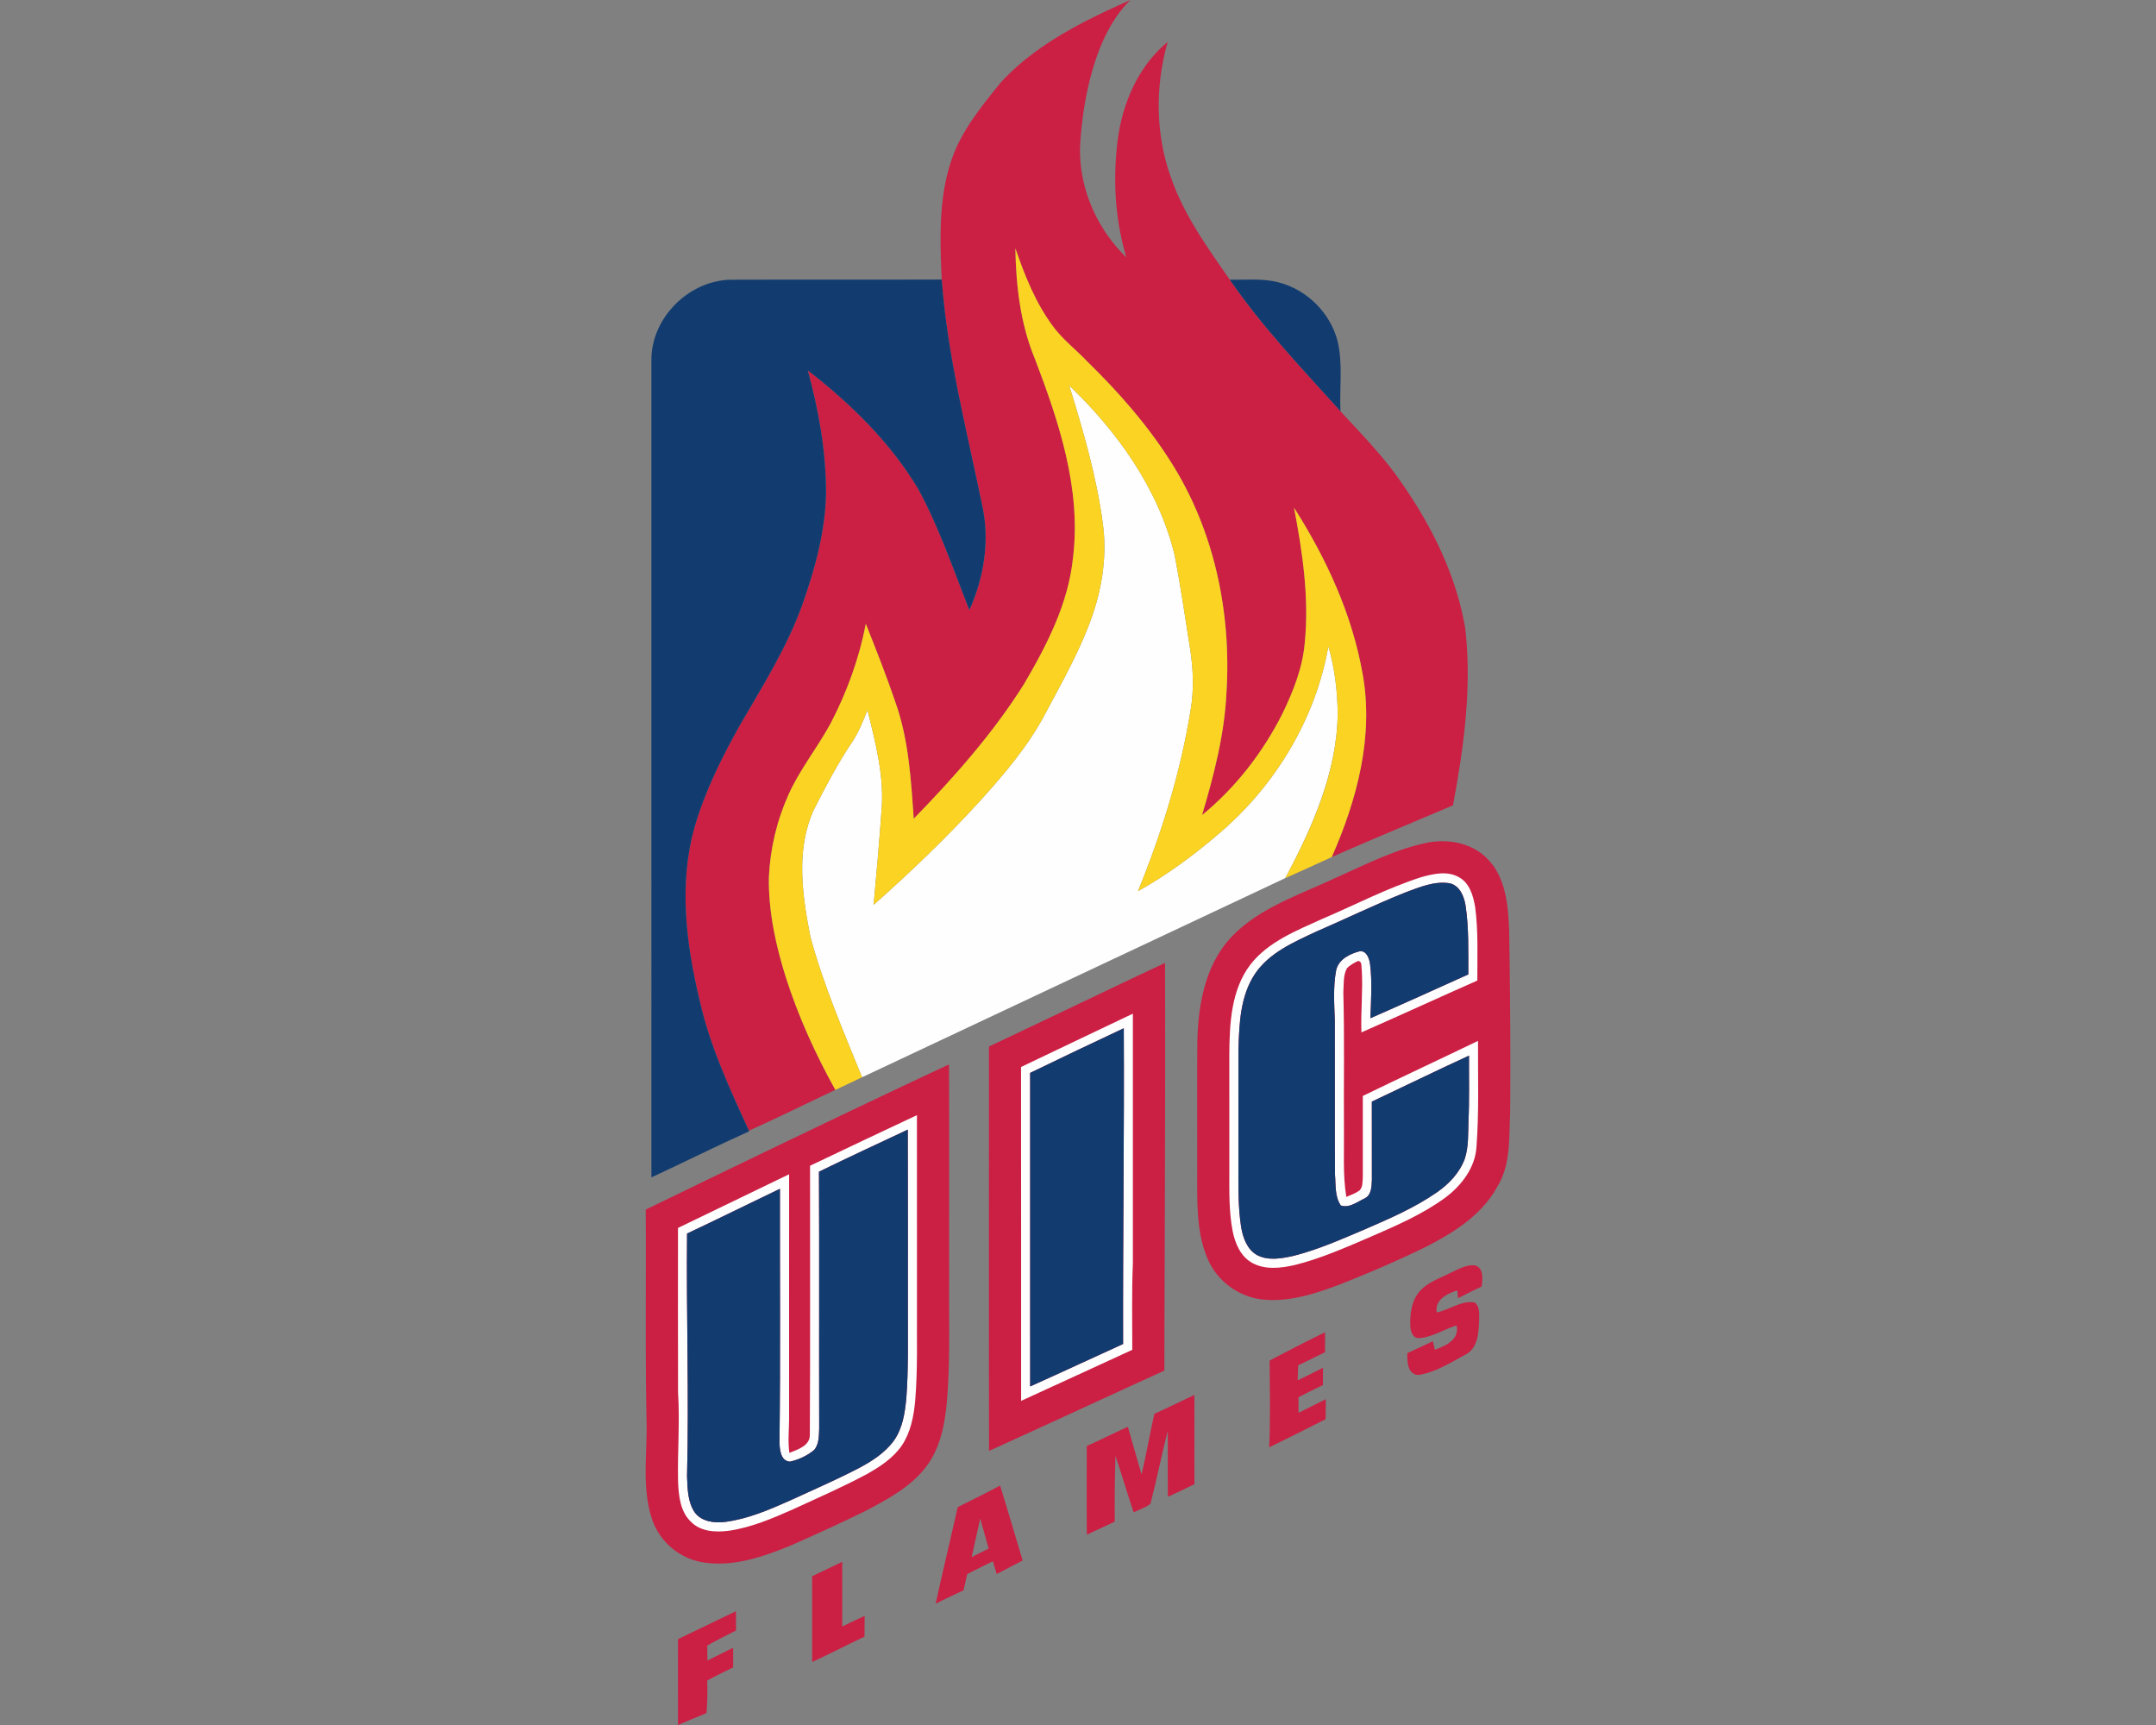
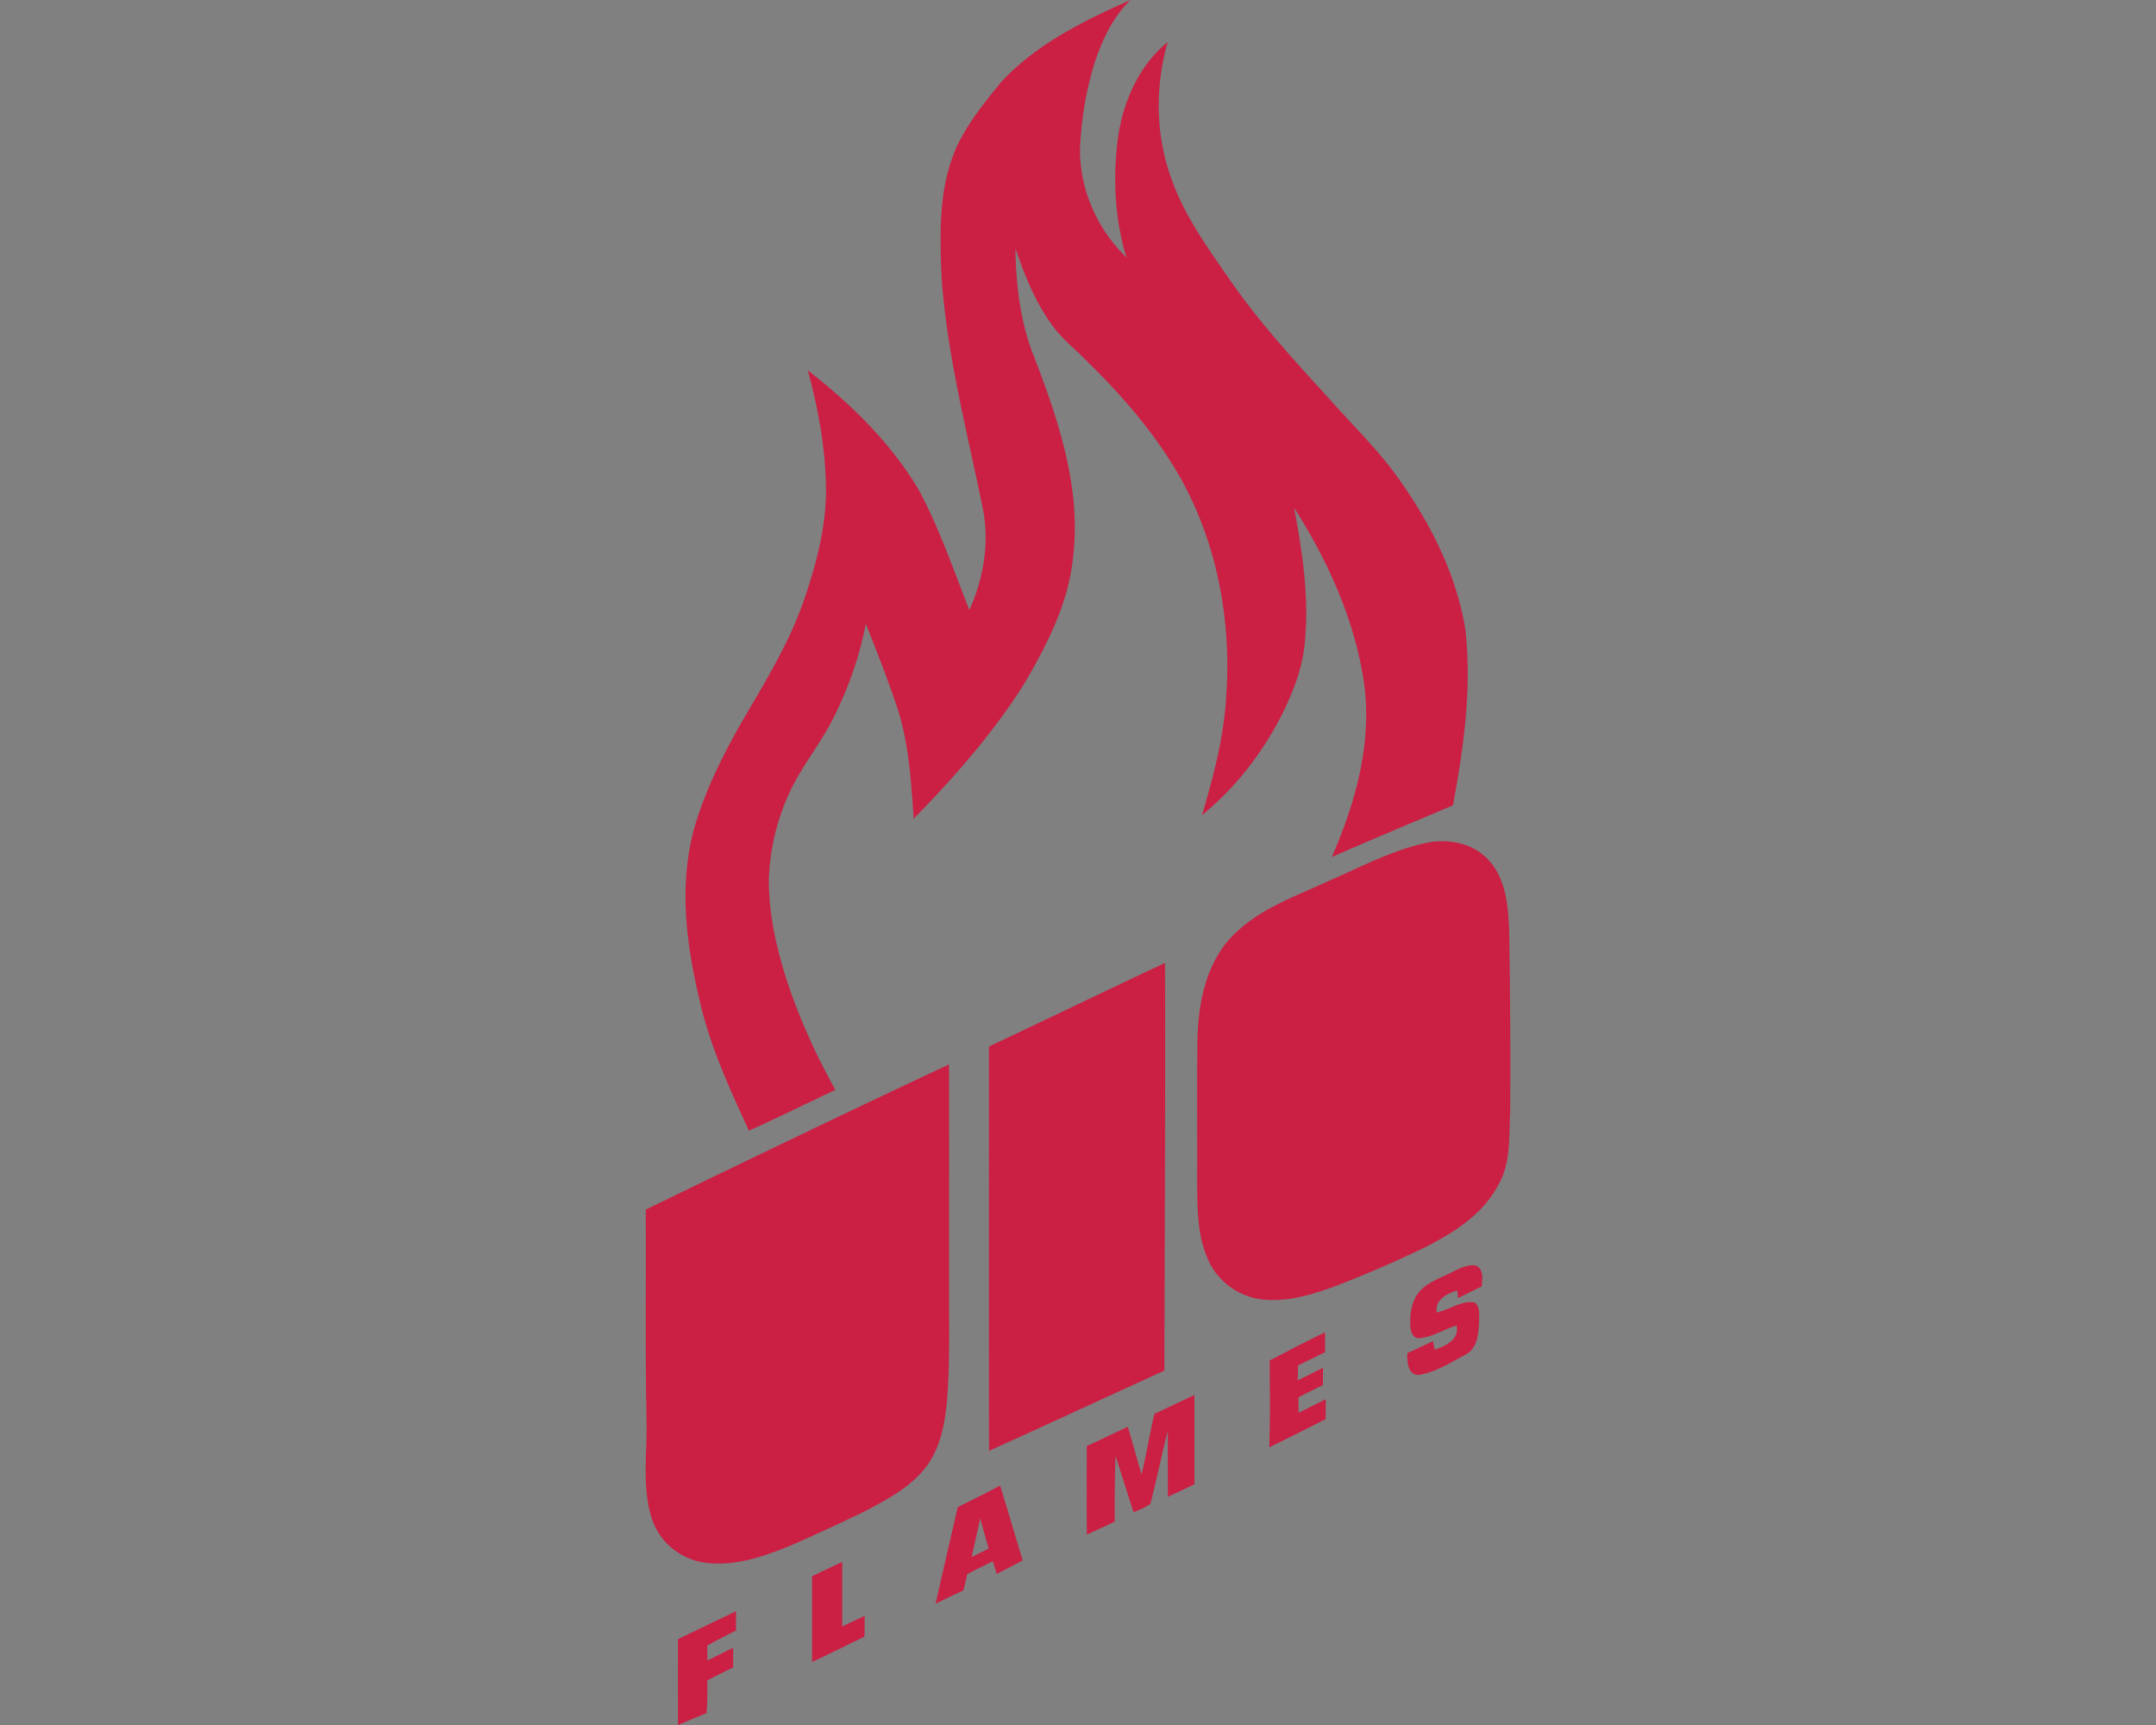
<svg xmlns="http://www.w3.org/2000/svg" xml:space="preserve" width="2000" height="1600" style="shape-rendering:geometricPrecision;text-rendering:geometricPrecision;image-rendering:optimizeQuality;fill-rule:evenodd;clip-rule:evenodd">
  <rect width="100%" height="100%" fill="#808080" stroke="none" />
  <path d="M888.42 1397.93c13.15-6.64 26.4-13.02 39.34-20.04 7.1 23.13 13.95 46.33 20.92 69.52-8.03 4.14-15.99 8.42-24.08 12.52-1.2-3.94-2.39-7.91-3.58-11.8-7.99 3.92-15.97 7.83-23.83 11.98-1.06 5-2.21 10.04-3.45 15.04-8.66 3.94-17.24 8.12-25.78 12.34 6.59-29.9 13.7-59.69 20.46-89.56zm-289.4-275.97c93.5-45.43 187.16-90.57 281.31-134.68.24 66.79.03 133.59.11 200.39-.31 37.54 1.11 75.17-2.08 112.61-1.97 21.08-6.17 43.04-19.31 60.26-14.14 18.62-35.27 29.79-55.47 40.55-22.79 11.23-45.92 21.76-69.15 32.03-25.86 10.63-53.89 20.56-82.25 16.02-21.68-3.4-40.58-19.39-47.38-40.29-9.72-29.59-4.17-61.15-5.05-91.64-1.27-65.06-.34-130.17-.73-195.25zm318.37-151.25c54.53-25.7 108.77-51.91 163.33-77.56.39 126.05-.31 252.09-.62 378.14-54.25 24.74-108.31 49.84-162.61 74.47-.26-125.01-.05-250.04-.1-375.05zm404.94-188.74c20.2-4.41 43.1-.47 57.78 14.96 17.03 17.55 18.93 43.53 19.88 66.69.86 56.19 1.33 112.41.89 168.6-1.17 22.89.77 47.6-11.67 67.98-14.34 26.74-41 43.38-67.26 56.66-25.99 12.71-52.62 24.09-79.53 34.69-22.43 8.43-46.18 16.18-70.48 13.85-22.3-2.13-42.78-16.93-51.52-37.57-10.43-23.88-9.78-50.56-9.85-76.08.13-42.29-.26-84.58.18-126.87.83-33.95 7.57-70.4 31.71-95.92 25.54-26.71 61.63-38.38 94.25-53.72 28.01-12.32 55.52-26.71 85.62-33.27zM928.41 76.44c32.64-35.42 76.88-57.15 120.26-76.44-16.15 15.69-26.06 36.54-33.03 57.64-7.94 25.02-12.14 51.11-13.67 77.27-1.5 38.74 15.25 77.02 42.92 103.85-9.83-32.7-12.32-67.34-8.9-101.23 3.19-36.95 18.02-74.55 47.19-98.58-11.79 41.56-11.38 86.76 3.69 127.44 12.05 34.1 33.52 63.58 53.93 93.04 30.18 43.87 67.11 82.53 102.66 122 19.05 20.77 38.99 40.92 55.12 64.15 29.04 41.15 52.38 87.64 60.68 137.69 6.22 54.68-1.38 109.94-11.44 163.72-37.52 15.92-75.14 31.58-112.45 47.99 23.33-52.84 39.18-111.86 28.67-169.79-9.69-55.28-33.63-107.21-63.65-154.28 7.9 41.23 14.18 83.47 9.95 125.53-1.97 23.1-10.73 44.91-20.74 65.6-18.13 35.91-43.35 68.51-74.52 94 10.91-36.9 20.74-74.53 22.61-113.13 4.82-74.71-11.41-151.93-52.1-215.33-21.44-33.76-48.04-63.94-76.57-91.84-10.94-11.56-23.88-21.26-33.13-34.31-15.59-21.39-25.42-46.2-33.97-71.07.59 34.82 4.69 70.19 18.15 102.58 22.3 58.37 42.99 120.47 35.37 183.82-4.18 42.6-24.17 81.39-45.51 117.74-28.73 45.69-64.77 86.32-102.32 124.91-2.54-36.36-4.64-73.44-17.01-108.08-8.32-24.55-17.87-48.67-27.46-72.76-6.09 32.16-17.45 63.17-32.49 92.18-12.29 22.72-28.81 43-39.36 66.7-10.84 24.19-16.96 50.51-18.05 77.01-.36 31.37 6.41 62.38 15.79 92.18 11.59 36.25 27.41 71.07 45.9 104.29-26.76 12.55-53.23 25.72-80.18 37.83-17.86-39-36.14-78.33-45.63-120.42-12.6-52.4-19.68-108.31-4.83-161.05 9.52-32.9 24.82-63.79 41.47-93.61 21.49-37.08 44.67-73.64 59.04-114.27 11.59-33.09 21-67.55 21.47-102.84-.03-38.27-6.87-76.23-16.93-113.05 39.77 30.88 76.64 66.87 102.63 110.33 19.31 35.73 32.36 74.37 47.29 112.04 13.46-30.08 19.09-64.17 11.96-96.64-14.24-69.62-32.36-138.8-37.63-209.93-1.79-41.02-3.37-84.24 13.67-122.62 10.19-22.27 25.9-41.33 41.15-60.26zm417.08 1104.2c7.1-3.27 14.49-7.7 22.58-7 8.56 2.33 7.13 12.86 6.38 19.68-7.39 3.42-14.62 7.1-21.88 10.78-.16-1.81-.52-5.44-.7-7.25-9.36 3.08-20.98 8.5-19.09 20.48 11.85-2.41 22.51-11.2 35.09-9.28 4.92 3.57 4.25 10.55 4.25 15.94-.47 11.83-.93 26.61-13.07 32.7-13.74 7.34-27.54 16.21-43.17 18.64-10.32-.28-10.5-12.65-10.4-20.25 7.96-3.58 15.82-7.34 23.7-11.07.47 2 1.35 5.94 1.81 7.94 9.99-3.66 23.06-9.26 20.18-22.54-11.77 3.53-22.46 10.94-34.93 11.77-6.09-.05-7.78-6.71-7.96-11.59-.44-11.33 1.24-23.88 9.28-32.51 7.58-8.04 18.34-11.54 27.93-16.44zm-167.69 81.31c17.01-8.92 34.05-17.81 51.34-26.16.05 6.15.05 12.29-.02 18.44-8.3 4.02-16.49 8.27-24.9 12.13-.15 4.67-.33 9.31-.44 14 7.89-3.83 15.69-7.77 23.52-11.69-.05 5.34-.08 10.68-.1 16.05a787.74 787.74 0 0 0-22.72 11.33c.06 4.8.08 9.57.11 14.39 8.45-4.17 16.85-8.4 25.28-12.62 0 6.17-.05 12.34-.18 18.53-17.4 8.8-34.8 17.56-52.3 26.12 1.09-26.82.57-53.68.41-80.52zm-106.91 49.35c12.5-5.5 24.66-11.67 37.06-17.37.13 27.56-.06 55.12.07 82.69-8.11 4.07-16.36 7.93-24.63 11.69-.15-20.41 0-40.84-.08-61.25-5.81 22.51-10.24 45.38-16.2 67.84-4.62 3.55-10.27 5.36-15.46 7.85-5.86-17.37-11.02-35-16.9-52.37-.6 20.3-.86 40.63-.65 60.96-8.56 4.17-17.27 8.03-25.88 12.13-.18-27.41-.08-54.84-.05-82.25 12.78-5.75 25.33-12 38.09-17.81 4.28 14.7 8.35 29.48 12.73 44.18 4.38-18.69 7.65-37.6 11.9-56.29zm-317.51 150.76c9.23-4.57 18.59-8.87 27.88-13.38.02 19.99 0 39.98.02 59.97 6.9-3.32 13.8-6.64 20.8-9.77-.05 6.4-.08 12.8-.16 19.24-16.28 7.59-32.2 15.92-48.54 23.41v-79.47zm-124.44 58.36c17.87-8.76 35.89-17.21 53.76-26 .02 5.96.05 11.92.07 17.94-8.97 4.54-17.99 9-26.73 14 .05 4.62.1 9.26.16 13.9 7.96-3.97 15.92-7.96 23.85-11.9.08 6.07.08 12.16.03 18.28-8.12 3.86-16.18 7.8-24.07 12.16.34 10.06.21 20.12-.67 30.18-8.84 3.61-17.63 7.31-26.42 11.02.02-26.52-.03-53.05.02-79.58zm272.45-76.2c5.26-2.62 10.53-5.22 15.76-7.86-2.72-9.28-5.23-18.62-7.85-27.93-2.57 11.93-5.34 23.83-7.91 35.79z" style="fill:#cc1f44;fill-rule:nonzero" />
-   <path d="M751.44 1081.28c32.98-15.82 66.09-31.33 99.15-46.94.03 58.86.03 117.75.03 176.64-.24 29.56.83 59.14-1.69 88.62-1.35 14.29-4.2 28.97-12.31 41.08-8.12 11.87-20.49 19.91-32.86 26.81-22.35 11.95-45.61 22.04-68.58 32.67-19.01 8.38-38.43 16.67-59.12 19.68-12.03 1.58-26.06.91-35.08-8.32-9.99-9.41-11.39-24.09-11.98-37.03-.6-27.67 1.73-55.33 0-83-.19-50.82-.06-101.67-.06-152.52 34.33-16.67 68.72-33.19 103.07-49.79-.07 76.06-.02 152.13-.02 228.19-.16 10.06-1.17 20.17.28 30.23 7.91-3.19 19.56-6.69 18.96-17.35.49-82.97.08-166 .21-248.97zm48.23-82.07c-17.4-42.84-35.79-85.55-47.92-130.25-7.55-38.69-13.82-81.11 3.34-118.19 10.87-21.39 22.04-42.7 35.45-62.62 6.09-9.18 10.21-19.42 14.13-29.66 7.52 30.6 15.87 61.92 13.02 93.71-2.03 29.04-4.62 58.03-7.26 87.02 34.17-30.21 67.15-61.87 97.96-95.55 23.21-25.65 46-52.28 62.02-83.16 15.54-29.22 32.03-58.19 42.92-89.56 9.46-27.49 13.69-57.1 9.59-86.04-5.86-43.43-18.15-85.67-31.11-127.41 44.78 42.83 82.61 95.75 97.67 156.64 5.71 29.14 9.91 58.57 14.55 87.9 2.93 18.93 3.68 38.25.34 57.18-9.34 57.53-26.74 113.52-48.75 167.4 27.23-15.25 52.48-33.92 76.1-54.27 51.53-44.16 88.74-105.77 100.51-172.85 5.86 20.07 8.45 41.02 8.66 61.92-.36 54.05-23.58 106.13-48.57 153.04L799.67 999.21zm518.44-185.51c11.23-3.18 24.19-6.22 35.03-.2 10.16 5.36 13.53 17.47 15.32 28.03 2.93 22.53 1.92 45.3 1.97 67.96-35.91 15.89-71.59 32.28-107.53 48.1-.67-19.37 1.48-38.69.34-58.01-.65-2.95.73-7.54-3.32-8.32-3.73 1.82-7.54 3.79-10.45 6.85-3.66 6.82-2.8 14.88-3.34 22.35 1.16 42.34.28 84.68.57 127.05.31 20.88-1.17 41.93 2.2 62.68 4.15-1.82 8.56-3.3 12.27-5.99 3.16-3.24 2.67-8.22 3.03-12.37.05-25.1-.03-50.2 0-75.3 35.5-17.27 71.31-33.92 106.88-51.08-.18 32.62 1.01 65.29-1.4 97.83-1.01 19.52-13.84 36.3-29.01 47.61-21.42 15.66-45.98 26.19-70.17 36.69-22.71 9.75-45.48 19.81-69.54 25.8-12.97 2.93-27.51 4.67-39.6-2.13-10.55-5.94-15.61-17.92-17.89-29.25-3.53-18.28-3.11-36.97-3.09-55.51-.02-36.23.03-72.48-.02-108.73.23-28.52 1.63-59.64 19.68-83.23 16.67-21.26 42.76-31.4 66.64-42.27 30.44-12.94 59.87-28.42 91.43-38.56zm-14.81 14.21c-27.9 11.15-54.92 24.35-82.48 36.25-20.82 9.78-43.54 19.53-56.79 39.34-13.4 20.28-14.44 45.46-15.17 68.95-.13 34.56-.02 69.13-.05 103.69.08 20.69-.67 41.54 2.52 62.05 1.68 9.83 5.42 20.49 14.49 25.8 10.5 5.68 22.98 3.32 34.07.88 22.9-5.78 44.53-15.48 66.23-24.63 23-10.01 46.26-19.99 66.92-34.38 11.15-7.76 21.06-18.15 25.78-31.12 3.63-11.25 3.03-23.26 3.39-34.93.96-20.22.37-40.45.5-60.7-30.21 13.9-60.06 28.5-90.13 42.68.07 24.14.05 48.28.05 72.45-.29 6.17-.31 14.24-6.8 17.35-6.82 3.19-14.18 9.23-22.04 6.51-5.75-8.38-4.56-19.17-5.42-28.79-.26-47.63.03-95.24-.13-142.87-.54-15.45-1.66-31.14 1.22-46.44 2.23-10.29 12.97-15.48 22.3-17.79 6.33-.02 8.4 7.05 9.18 12.16 2.05 16.6.86 33.4.31 50.07 30.37-13.3 60.58-26.99 90.81-40.63-.03-21.31.62-42.78-2.54-63.94-1.38-8.48-5.37-18.39-14.63-20.59-14.44-2.36-28.34 3.76-41.59 8.63zM947.16 989.67c34.53-16.57 69.18-32.96 103.74-49.45.05 77.22.03 154.46 0 231.68-1.11 26.68-.52 53.39-.54 80.1-34.31 15.92-68.77 31.5-103.13 47.35-.07-103.23.08-206.46-.07-309.68zm8.45 5.47c.05 96.95 0 193.87.02 290.83 28.84-12.92 57.44-26.3 86.2-39.37-.26-97.65 1.16-195.25.64-292.87-29.01 13.66-58 27.38-86.86 41.41zm-195.9 91.66c.39 79.4 0 158.77.21 238.16-.32 6.75 0 14.6-4.78 20.02-6.43 5.29-14.26 9-22.42 10.74-8.54-.65-9.34-10.95-9.65-17.51 1.04-78.49.28-157.05.44-235.57-28.73 13.82-57.33 27.9-86.17 41.54-.77 75.02 1.9 150-.02 225 .49 11.48.47 24.03 7.29 33.86 6.48 8.45 18.28 9.85 28.18 8.58 20.93-2.72 40.53-11.17 59.67-19.65 21.28-9.83 42.86-19.14 63.68-29.93 12.45-6.56 24.79-14.36 33.16-25.93 8.07-11.43 10.17-25.72 11.46-39.33 2.03-26.84 1.33-53.78 1.43-80.67-.05-56.11.13-112.22-.08-168.34-27.53 12.89-55.1 25.73-82.4 39.03z" style="fill:#fefefe;fill-rule:nonzero" />
-   <path d="M941.92 230.36c8.55 24.87 18.38 49.68 33.97 71.07 9.25 13.05 22.19 22.75 33.13 34.31 28.53 27.9 55.13 58.08 76.57 91.84 40.69 63.4 56.92 140.62 52.1 215.33-1.87 38.6-11.7 76.23-22.61 113.13 31.17-25.49 56.39-58.09 74.52-94 10.01-20.69 18.77-42.5 20.74-65.6 4.23-42.06-2.05-84.3-9.95-125.53 30.02 47.07 53.96 99 63.65 154.28 10.51 57.93-5.34 116.95-28.67 169.79-14.27 6.69-28.66 13.05-43.05 19.48 25.28-47.3 48.21-98.46 48.57-153.04-.21-20.9-2.8-41.85-8.66-61.92-11.77 67.08-48.98 128.69-100.51 172.85-23.62 20.35-48.87 39.02-76.1 54.27 22.01-53.88 39.41-109.87 48.75-167.4 3.34-18.93 2.59-38.25-.34-57.18-4.64-29.33-8.84-58.76-14.55-87.9-15.06-60.89-52.89-113.81-97.67-156.64 12.96 41.74 25.25 83.98 31.11 127.41 4.1 28.94-.13 58.55-9.59 86.04-10.89 31.37-27.38 60.34-42.92 89.56-16.02 30.88-38.81 57.51-62.02 83.16-30.81 33.68-63.79 65.34-97.96 95.55 2.64-28.99 5.23-57.98 7.26-87.02 2.85-31.79-5.5-63.11-13.02-93.71-3.92 10.24-8.04 20.48-14.13 29.66-13.41 19.92-24.58 41.23-35.45 62.62-17.16 37.08-10.89 79.5-3.34 118.19 12.13 44.7 30.52 87.41 47.92 130.25-8.28 3.89-16.5 7.83-24.74 11.72-18.49-33.22-34.31-68.04-45.9-104.29-9.38-29.8-16.15-60.81-15.79-92.18 1.09-26.5 7.21-52.82 18.05-77.01 10.55-23.7 27.07-43.98 39.36-66.7 15.04-29.01 26.4-60.02 32.49-92.18 9.59 24.09 19.14 48.21 27.46 72.76 12.37 34.64 14.47 71.72 17.01 108.08 37.55-38.59 73.59-79.22 102.32-124.91 21.34-36.35 41.33-75.14 45.51-117.74 7.62-63.35-13.07-125.45-35.37-183.82-13.46-32.39-17.56-67.76-18.15-102.58z" style="fill:#fbd322;fill-rule:nonzero" />
-   <path d="M604.28 331.93c1.07-38.4 35.37-71.8 73.67-72.48 65.22-.23 130.43.06 195.64-.13 5.27 71.13 23.39 140.31 37.63 209.93 7.13 32.47 1.5 66.56-11.96 96.64-14.93-37.67-27.98-76.31-47.29-112.04-25.99-43.46-62.86-79.45-102.63-110.33 10.06 36.82 16.9 74.78 16.93 113.05-.47 35.29-9.88 69.75-21.47 102.84-14.37 40.63-37.55 77.19-59.04 114.27-16.65 29.82-31.95 60.71-41.47 93.61-14.85 52.74-7.77 108.65 4.83 161.05 9.49 42.09 27.77 81.42 45.63 120.42l.26.54c-30.49 13.7-60.39 28.73-90.73 42.79V331.93zm155.43 754.87c27.3-13.3 54.87-26.14 82.4-39.03.21 56.12.03 112.23.08 168.34-.1 26.89.6 53.83-1.43 80.67-1.29 13.61-3.39 27.9-11.46 39.33-8.37 11.57-20.71 19.37-33.16 25.93-20.82 10.79-42.4 20.1-63.68 29.93-19.14 8.48-38.74 16.93-59.67 19.65-9.9 1.27-21.7-.13-28.18-8.58-6.82-9.83-6.8-22.38-7.29-33.86 1.92-75-.75-149.98.02-225 28.84-13.64 57.44-27.72 86.17-41.54-.16 78.52.6 157.08-.44 235.57.31 6.56 1.11 16.86 9.65 17.51 8.16-1.74 15.99-5.45 22.42-10.74 4.78-5.42 4.46-13.27 4.78-20.02-.21-79.39.18-158.76-.21-238.16zm195.9-91.66c28.86-14.03 57.85-27.75 86.86-41.41.52 97.62-.9 195.22-.64 292.87-28.76 13.07-57.36 26.45-86.2 39.37-.02-96.96.03-193.88-.02-290.83zm347.69-167.23c13.25-4.87 27.15-10.99 41.59-8.63 9.26 2.2 13.25 12.11 14.63 20.59 3.16 21.16 2.51 42.63 2.54 63.94-30.23 13.64-60.44 27.33-90.81 40.63.55-16.67 1.74-33.47-.31-50.07-.78-5.11-2.85-12.18-9.18-12.16-9.33 2.31-20.07 7.5-22.3 17.79-2.88 15.3-1.76 30.99-1.22 46.44.16 47.63-.13 95.24.13 142.87.86 9.62-.33 20.41 5.42 28.79 7.86 2.72 15.22-3.32 22.04-6.51 6.49-3.11 6.51-11.18 6.8-17.35 0-24.17.02-48.31-.05-72.45 30.07-14.18 59.92-28.78 90.13-42.68-.13 20.25.46 40.48-.5 60.7-.36 11.67.24 23.68-3.39 34.93-4.72 12.97-14.63 23.36-25.78 31.12-20.66 14.39-43.92 24.37-66.92 34.38-21.7 9.15-43.33 18.85-66.23 24.63-11.09 2.44-23.57 4.8-34.07-.88-9.07-5.31-12.81-15.97-14.49-25.8-3.19-20.51-2.44-41.36-2.52-62.05.03-34.56-.08-69.13.05-103.69.73-23.49 1.77-48.67 15.17-68.95 13.25-19.81 35.97-29.56 56.79-39.34 27.56-11.9 54.58-25.1 82.48-36.25zm-162.5-568.48c15.25.26 30.83-1.45 45.74 2.59 25.9 6.82 47.37 28.11 54.17 54.04 5.18 21.37 1.76 43.61 2.75 65.37-35.55-39.47-72.48-78.13-102.66-122z" style="fill:#123c6f;fill-rule:nonzero" />
</svg>